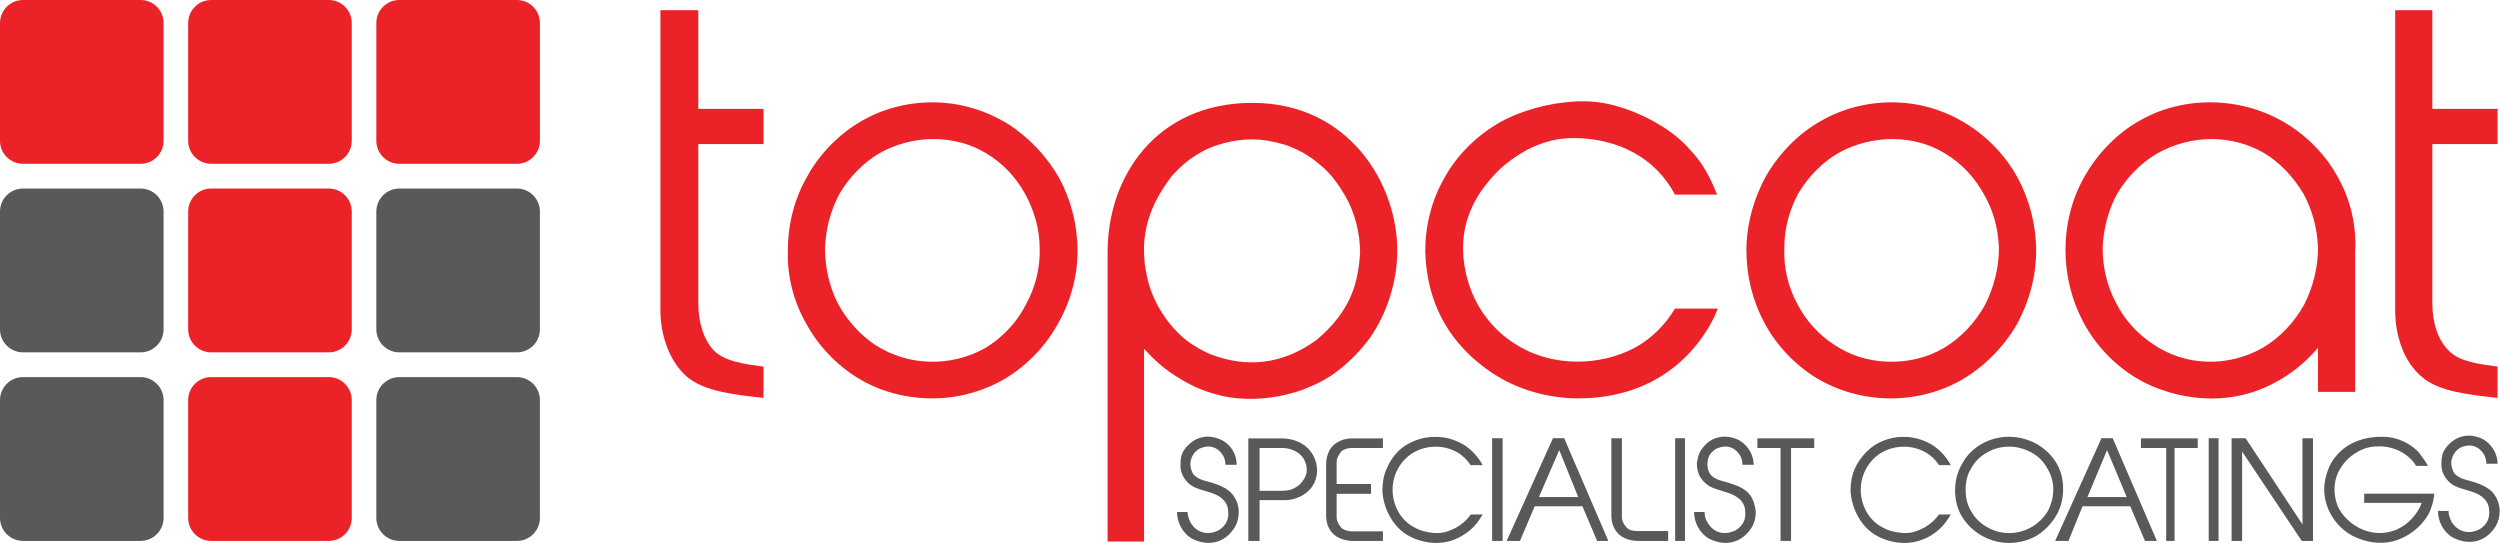
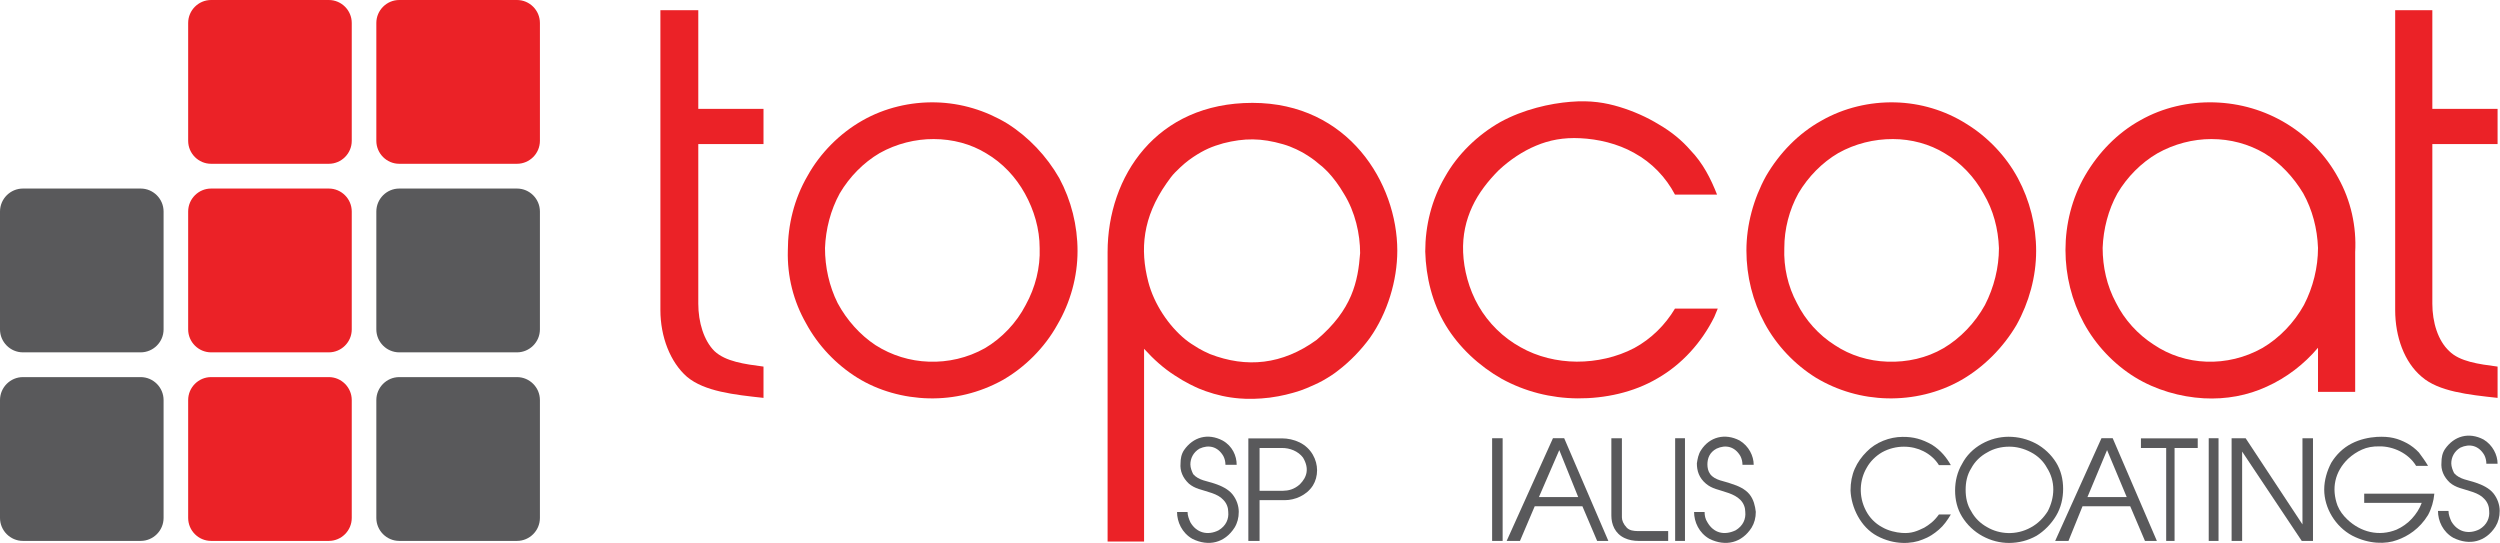
<svg xmlns="http://www.w3.org/2000/svg" width="184px" height="40px" viewBox="0 0 184 40" version="1.1">
  <title>TopCoat Logo</title>
  <desc>Created with Sketch.</desc>
  <g id="Symbols" stroke="none" stroke-width="1" fill="none" fill-rule="evenodd">
    <g id="Top-Header-v2" transform="translate(-130, -70)">
      <g id="TopCoat-Logo" transform="translate(130, 70)">
        <path d="M56.194,29.284 C54.027,29.05 51.857,28.813 50.567,27.737 C49.328,26.66 48.605,24.778 48.605,22.821 L48.605,0.752 L51.394,0.752 L51.394,8.011 L56.194,8.011 L56.194,10.603 L51.394,10.603 L51.394,22.351 C51.394,23.722 51.806,25.067 52.58,25.838 C53.406,26.614 54.801,26.799 56.194,26.981 L56.194,29.284 Z" id="Fill-1" fill="#EB2227" />
        <path d="M75.435,14.249 C74.765,13.034 73.784,11.989 72.595,11.291 C71.46,10.592 70.117,10.24 68.723,10.235 C67.381,10.23 65.987,10.571 64.748,11.264 C63.561,11.958 62.528,13.008 61.804,14.234 C61.135,15.461 60.773,16.856 60.72,18.258 C60.72,19.66 61.03,21.063 61.651,22.309 C62.321,23.556 63.302,24.652 64.438,25.403 C65.626,26.159 66.968,26.572 68.362,26.619 C69.756,26.671 71.202,26.351 72.492,25.626 C73.731,24.896 74.816,23.758 75.487,22.455 C76.209,21.151 76.571,19.686 76.519,18.264 C76.519,16.841 76.106,15.461 75.435,14.249 M77.81,23.919 C76.881,25.589 75.435,27.038 73.784,27.98 C72.079,28.921 70.22,29.361 68.362,29.319 C66.504,29.277 64.645,28.761 63.096,27.798 C61.547,26.836 60.205,25.428 59.327,23.799 C58.398,22.175 57.933,20.328 57.985,18.439 C57.985,16.557 58.449,14.637 59.431,12.952 C60.36,11.27 61.804,9.821 63.458,8.879 C65.109,7.933 67.02,7.489 68.878,7.535 C70.737,7.581 72.544,8.125 74.144,9.097 C75.693,10.074 77.036,11.487 77.965,13.117 C78.842,14.751 79.307,16.597 79.307,18.476 C79.307,20.348 78.791,22.248 77.81,23.919" id="Fill-3" fill="#EB2227" />
        <path d="M100.105,18.63 C99.95,20.706 99.537,22.789 96.904,25.015 C94.374,26.848 91.742,27.1 89.056,26.06 C88.746,25.925 88.437,25.771 88.23,25.647 C87.766,25.362 87.56,25.238 87.249,24.988 C86.011,23.986 84.927,22.356 84.513,20.741 C83.894,18.346 84.1,15.998 85.855,13.493 C86.063,13.194 86.269,12.91 86.475,12.703 C87.044,12.129 87.353,11.876 87.818,11.559 C88.645,11.011 89.211,10.779 90.038,10.545 C91.587,10.152 92.826,10.152 94.426,10.613 C94.788,10.717 95.097,10.84 95.407,10.986 C95.717,11.13 96.027,11.301 96.232,11.441 C96.697,11.741 96.853,11.876 97.163,12.139 C97.369,12.283 97.523,12.465 97.73,12.656 C98.144,13.096 98.557,13.649 98.918,14.27 C99.745,15.605 100.105,17.228 100.105,18.63 M102.841,18.45 C102.841,13.487 99.248,7.571 92.181,7.571 C85.113,7.571 81.519,12.973 81.519,18.558 L81.519,39.859 L84.204,39.859 L84.204,25.672 C84.927,26.469 85.65,27.106 86.424,27.607 C86.837,27.881 87.249,28.12 87.56,28.275 C88.23,28.611 88.334,28.637 88.746,28.792 C89.522,29.066 90.347,29.257 91.225,29.325 C91.844,29.381 92.619,29.366 93.445,29.267 C93.858,29.212 94.323,29.128 94.633,29.05 C95.458,28.843 95.614,28.787 96.181,28.564 C96.491,28.43 96.955,28.238 97.369,28.006 C97.781,27.773 98.196,27.509 98.505,27.255 C99.382,26.588 100.209,25.718 100.828,24.865 C102.119,23.033 102.841,20.642 102.841,18.45" id="Fill-5" fill="#EB2227" />
        <path d="M126.427,22.713 L126.169,23.334 C125.24,25.206 123.795,26.815 121.987,27.849 C120.232,28.885 118.115,29.335 116.102,29.32 C114.14,29.304 112.229,28.818 110.526,27.881 C108.875,26.945 107.378,25.564 106.396,23.929 C105.414,22.293 104.95,20.405 104.898,18.512 C104.898,16.613 105.363,14.705 106.345,13.029 C107.273,11.353 108.77,9.919 110.423,8.983 C112.126,8.047 114.089,7.612 115.586,7.493 C117.082,7.369 118.168,7.561 119.2,7.871 C120.232,8.186 121.213,8.621 122.091,9.159 C123.02,9.697 123.795,10.339 124.414,11.053 C125.343,12.015 125.912,13.148 126.375,14.322 L123.278,14.322 C122.608,13.049 121.574,11.963 120.284,11.26 C119.044,10.556 117.599,10.235 116.308,10.173 C115.069,10.111 114.037,10.307 113.056,10.721 C112.074,11.13 111.145,11.751 110.319,12.516 C109.545,13.288 108.821,14.202 108.358,15.207 C107.894,16.209 107.636,17.306 107.686,18.569 C107.737,19.836 108.099,21.27 108.821,22.521 C109.545,23.778 110.629,24.85 111.919,25.558 C113.159,26.261 114.605,26.608 116.05,26.618 C117.496,26.624 118.994,26.293 120.284,25.615 C121.523,24.943 122.556,23.923 123.278,22.713 L126.427,22.713 Z" id="Fill-7" fill="#EB2227" />
        <path d="M145.987,14.249 C145.315,13.034 144.335,11.989 143.147,11.291 C142.011,10.592 140.669,10.24 139.327,10.235 C137.933,10.23 136.538,10.571 135.299,11.264 C134.114,11.958 133.081,13.008 132.358,14.234 C131.685,15.461 131.325,16.856 131.325,18.258 C131.273,19.66 131.583,21.063 132.254,22.309 C132.873,23.556 133.855,24.652 135.041,25.403 C136.178,26.159 137.52,26.572 138.913,26.619 C140.359,26.671 141.805,26.351 143.044,25.626 C144.283,24.896 145.368,23.758 146.089,22.455 C146.761,21.151 147.122,19.686 147.122,18.264 C147.071,16.841 146.711,15.461 145.987,14.249 M148.414,23.919 C147.432,25.589 145.987,27.038 144.335,27.98 C142.683,28.921 140.773,29.361 138.913,29.319 C137.055,29.277 135.248,28.761 133.648,27.798 C132.099,26.836 130.757,25.428 129.879,23.799 C129.001,22.175 128.536,20.328 128.536,18.439 C128.536,16.557 129.053,14.637 129.983,12.952 C130.964,11.27 132.358,9.821 134.061,8.879 C135.713,7.933 137.624,7.489 139.482,7.535 C141.341,7.581 143.147,8.125 144.697,9.097 C146.296,10.074 147.64,11.487 148.517,13.117 C149.394,14.751 149.86,16.597 149.86,18.476 C149.86,20.348 149.344,22.248 148.414,23.919" id="Fill-9" fill="#EB2227" />
        <path d="M169.521,14.234 C168.799,13.029 167.817,11.989 166.682,11.291 C165.495,10.593 164.152,10.235 162.757,10.235 C161.416,10.235 160.022,10.587 158.783,11.286 C157.594,11.978 156.563,13.018 155.84,14.234 C155.169,15.45 154.807,16.846 154.755,18.243 C154.755,19.64 155.065,21.041 155.736,22.283 C156.355,23.525 157.337,24.611 158.525,25.372 C159.66,26.137 161.002,26.572 162.398,26.619 C163.79,26.67 165.237,26.335 166.527,25.605 C167.766,24.875 168.851,23.747 169.573,22.443 C170.244,21.146 170.605,19.676 170.605,18.248 C170.553,16.825 170.192,15.444 169.521,14.234 M173.341,18.553 L173.341,28.843 L170.605,28.843 L170.605,25.595 C169.573,26.816 168.283,27.803 166.836,28.455 C165.443,29.102 163.842,29.407 162.19,29.314 C160.486,29.216 158.678,28.714 157.129,27.762 C155.581,26.806 154.239,25.392 153.362,23.764 C152.484,22.133 152.019,20.286 152.019,18.404 C152.019,16.52 152.484,14.601 153.464,12.915 C154.445,11.228 155.84,9.78 157.543,8.844 C159.195,7.907 161.106,7.483 162.964,7.535 C164.874,7.591 166.682,8.124 168.283,9.096 C169.883,10.069 171.226,11.477 172.102,13.106 C173.031,14.777 173.445,16.68 173.341,18.553" id="Fill-11" fill="#EB2227" />
        <path d="M183.822,29.284 C181.653,29.05 179.485,28.813 178.246,27.737 C176.956,26.66 176.285,24.778 176.285,22.821 L176.285,0.752 L179.02,0.752 L179.02,8.011 L183.822,8.011 L183.822,10.603 L179.02,10.603 L179.02,22.351 C179.02,23.722 179.434,25.067 180.259,25.838 C181.034,26.614 182.427,26.799 183.822,26.981 L183.822,29.284 Z" id="Fill-13" fill="#EB2227" />
        <path d="M90.863,38.834 C90.141,39.961 88.954,40.247 87.766,39.662 C86.991,39.227 86.63,38.409 86.63,37.681 L87.404,37.681 C87.404,37.944 87.507,38.208 87.612,38.441 C88.075,39.243 88.902,39.419 89.676,39.037 C90.244,38.705 90.451,38.188 90.399,37.675 C90.399,37.381 90.296,37.054 90.037,36.79 C89.625,36.325 88.851,36.201 88.231,35.989 C87.973,35.906 87.715,35.777 87.507,35.601 C87.043,35.166 86.837,34.654 86.888,34.1 C86.888,33.784 86.94,33.432 87.146,33.127 C87.818,32.16 88.902,31.854 89.986,32.424 C90.709,32.827 91.019,33.557 91.019,34.208 L90.193,34.208 C90.193,33.981 90.141,33.759 90.037,33.562 C89.625,32.858 88.954,32.709 88.282,33.02 C87.818,33.293 87.612,33.748 87.612,34.179 C87.612,34.426 87.715,34.689 87.818,34.897 C88.231,35.368 88.851,35.399 89.419,35.601 C89.883,35.756 90.399,35.998 90.709,36.381 C91.019,36.766 91.173,37.241 91.173,37.675 C91.173,38.105 91.07,38.498 90.863,38.834" id="Fill-15" fill="#59595B" />
        <path d="M95.904,33.682 C95.543,33.2 94.924,32.967 94.356,32.972 L92.704,32.972 L92.704,36.123 L94.408,36.123 C94.821,36.118 95.234,36.024 95.647,35.667 C96.215,35.113 96.369,34.468 95.904,33.682 M96.628,35.735 C96.163,36.465 95.285,36.816 94.562,36.811 L92.704,36.811 L92.704,39.811 L91.878,39.811 L91.878,32.264 L94.356,32.264 C94.769,32.264 95.234,32.357 95.647,32.559 C96.524,32.988 96.937,33.851 96.937,34.613 C96.937,35.016 96.834,35.403 96.628,35.735" id="Fill-17" fill="#59595B" />
-         <path d="M101.784,39.812 L99.566,39.812 C99.256,39.812 98.894,39.75 98.584,39.605 C97.861,39.274 97.603,38.586 97.603,37.96 L97.603,34.121 C97.603,33.769 97.707,33.412 97.861,33.122 C98.223,32.491 98.946,32.258 99.566,32.264 L101.784,32.264 L101.784,32.972 L99.566,32.972 C99.256,32.968 98.997,33.014 98.739,33.205 C98.533,33.464 98.377,33.723 98.377,33.992 L98.377,35.622 L100.907,35.622 L100.907,36.346 L98.377,36.346 L98.377,38.089 C98.377,38.358 98.533,38.616 98.739,38.87 C98.997,39.057 99.256,39.108 99.566,39.108 L101.784,39.108 L101.784,39.812 Z" id="Fill-19" fill="#59595B" />
-         <path d="M109.126,37.866 C108.867,38.291 108.608,38.669 108.248,38.979 C107.886,39.29 107.473,39.532 107.06,39.704 C106.234,40.055 104.943,40.112 103.705,39.45 C102.465,38.792 101.795,37.323 101.743,36.108 C101.743,35.502 101.845,34.974 102.053,34.504 C102.259,34.029 102.517,33.605 102.877,33.246 C103.549,32.548 104.635,32.155 105.563,32.155 C106.389,32.144 107.009,32.326 107.732,32.729 C108.402,33.153 108.816,33.691 109.126,34.234 L108.248,34.234 C107.938,33.805 107.577,33.443 107.111,33.211 C106.286,32.786 105.099,32.718 104.067,33.287 C103.602,33.557 103.189,33.961 102.929,34.431 C102.413,35.306 102.311,36.511 102.877,37.592 C103.137,38.089 103.549,38.524 104.067,38.798 C104.53,39.071 105.099,39.191 105.511,39.222 C106.234,39.28 106.648,39.087 107.164,38.839 C107.525,38.627 107.886,38.368 108.248,37.866 L109.126,37.866 Z" id="Fill-21" fill="#59595B" />
        <polygon id="Fill-23" fill="#59595B" points="109.82 39.812 110.594 39.812 110.594 32.254 109.82 32.254" />
        <path d="M116.156,36.584 L114.763,33.127 L113.265,36.584 L116.156,36.584 Z M118.375,39.812 L117.55,39.812 L116.465,37.262 L112.955,37.262 L111.87,39.812 L110.89,39.812 L114.298,32.252 L115.124,32.252 L118.375,39.812 Z" id="Fill-25" fill="#59595B" />
        <path d="M122.778,39.812 L120.61,39.812 C120.248,39.812 119.888,39.75 119.578,39.605 C118.855,39.274 118.596,38.58 118.596,37.951 L118.596,32.254 L119.372,32.254 L119.372,38.079 C119.372,38.296 119.474,38.566 119.732,38.839 C119.939,39.051 120.248,39.083 120.558,39.088 L122.778,39.088 L122.778,39.812 Z" id="Fill-26" fill="#59595B" />
        <polygon id="Fill-27" fill="#59595B" points="123.291 39.812 124.014 39.812 124.014 32.254 123.291 32.254" />
        <path d="M128.918,38.834 C128.194,39.961 127.006,40.247 125.819,39.662 C125.045,39.227 124.684,38.409 124.684,37.681 L125.458,37.681 C125.458,37.944 125.51,38.208 125.665,38.441 C126.13,39.243 126.904,39.419 127.73,39.037 C128.298,38.705 128.505,38.188 128.452,37.675 C128.452,37.381 128.35,37.054 128.091,36.79 C127.627,36.325 126.904,36.201 126.284,35.989 C126.026,35.906 125.768,35.777 125.561,35.601 C125.045,35.166 124.89,34.654 124.89,34.1 C124.941,33.784 124.993,33.432 125.2,33.127 C125.819,32.16 126.954,31.854 128.04,32.424 C128.712,32.827 129.072,33.557 129.072,34.208 L128.246,34.208 C128.246,33.981 128.194,33.759 128.091,33.562 C127.679,32.858 127.006,32.709 126.336,33.02 C125.819,33.293 125.665,33.748 125.665,34.179 C125.665,34.426 125.716,34.689 125.872,34.897 C126.232,35.368 126.904,35.399 127.421,35.601 C127.936,35.756 128.452,35.998 128.762,36.381 C129.072,36.766 129.176,37.241 129.227,37.675 C129.227,38.105 129.124,38.498 128.918,38.834" id="Fill-28" fill="#59595B" />
-         <polygon id="Fill-29" fill="#59595B" points="133.527 32.972 131.822 32.972 131.822 39.812 131.048 39.812 131.048 32.972 129.345 32.972 129.345 32.263 133.527 32.263" />
        <path d="M143.582,37.866 C143.324,38.291 143.067,38.669 142.704,38.979 C142.344,39.29 141.982,39.532 141.517,39.704 C140.69,40.055 139.4,40.112 138.162,39.45 C136.923,38.792 136.251,37.323 136.199,36.108 C136.199,35.502 136.303,34.974 136.509,34.504 C136.715,34.029 137.025,33.605 137.387,33.246 C138.057,32.548 139.09,32.155 140.021,32.155 C140.846,32.144 141.465,32.326 142.188,32.729 C142.86,33.153 143.273,33.691 143.582,34.234 L142.704,34.234 C142.446,33.805 142.034,33.443 141.569,33.211 C140.742,32.786 139.555,32.718 138.523,33.287 C138.057,33.557 137.645,33.961 137.387,34.431 C136.871,35.306 136.767,36.511 137.336,37.592 C137.593,38.089 138.006,38.524 138.523,38.798 C138.988,39.071 139.555,39.191 139.968,39.222 C140.691,39.28 141.104,39.087 141.62,38.839 C141.982,38.627 142.344,38.368 142.704,37.866 L143.582,37.866 Z" id="Fill-30" fill="#59595B" />
        <path d="M150.659,34.436 C150.402,33.955 149.99,33.551 149.472,33.283 C148.956,33.008 148.389,32.869 147.872,32.875 C147.303,32.875 146.735,33.015 146.271,33.293 C145.755,33.567 145.341,33.981 145.085,34.462 C144.775,34.948 144.671,35.502 144.671,36.05 C144.671,36.604 144.775,37.153 145.085,37.634 C145.341,38.115 145.755,38.529 146.271,38.808 C147.149,39.321 148.389,39.425 149.472,38.819 C149.99,38.539 150.402,38.12 150.712,37.634 C150.969,37.141 151.123,36.584 151.123,36.025 C151.123,35.471 150.969,34.918 150.659,34.436 M151.33,37.96 C150.969,38.565 150.453,39.088 149.885,39.435 C149.265,39.781 148.594,39.957 147.872,39.961 C147.2,39.961 146.529,39.792 145.91,39.454 C145.29,39.119 144.775,38.623 144.412,38.037 C144.052,37.459 143.895,36.785 143.895,36.102 C143.895,35.425 144.052,34.736 144.412,34.137 C144.722,33.531 145.238,33.015 145.859,32.668 C146.477,32.321 147.149,32.15 147.82,32.145 C148.542,32.145 149.214,32.315 149.834,32.64 C150.453,32.972 150.969,33.464 151.33,34.043 C151.692,34.628 151.846,35.3 151.846,35.983 C151.846,36.666 151.692,37.355 151.33,37.96" id="Fill-31" fill="#59595B" />
        <path d="M156.527,36.584 L155.08,33.127 L153.636,36.584 L156.527,36.584 Z M158.746,39.812 L157.869,39.812 L156.785,37.262 L153.273,37.262 L152.24,39.812 L151.26,39.812 L154.668,32.252 L155.494,32.252 L158.746,39.812 Z" id="Fill-32" fill="#59595B" />
        <polygon id="Fill-33" fill="#59595B" points="161.753 32.972 160.048 32.972 160.048 39.812 159.431 39.812 159.431 32.972 157.573 32.972 157.573 32.263 161.753 32.263" />
        <polygon id="Fill-34" fill="#59595B" points="162.562 39.812 163.284 39.812 163.284 32.254 162.562 32.254" />
        <polygon id="Fill-35" fill="#59595B" points="170.236 39.812 169.409 39.812 165.021 33.236 165.021 39.812 164.246 39.812 164.246 32.254 165.279 32.254 169.461 38.596 169.461 32.254 170.236 32.254" />
        <path d="M179.167,36.336 C179.116,36.889 178.96,37.432 178.702,37.908 C178.083,38.923 177.206,39.475 176.431,39.745 C175.605,40.06 174.366,40.06 173.127,39.424 C172.507,39.093 171.99,38.586 171.629,37.991 C171.268,37.396 171.062,36.713 171.062,36.031 C171.062,35.347 171.268,34.659 171.579,34.063 C171.939,33.469 172.454,32.962 173.075,32.646 C173.695,32.326 174.366,32.191 174.935,32.155 C175.915,32.103 176.484,32.269 177.154,32.62 C177.464,32.792 177.773,33.024 178.032,33.304 C178.238,33.588 178.497,33.925 178.702,34.286 L177.824,34.286 C177.258,33.345 176.12,32.843 175.14,32.853 C174.624,32.843 174.21,32.925 173.849,33.087 C173.488,33.246 173.127,33.479 172.818,33.769 C171.836,34.721 171.579,35.963 172.043,37.215 C172.197,37.598 172.454,37.939 172.764,38.233 C173.746,39.166 175.088,39.506 176.38,38.984 C176.792,38.803 177.206,38.513 177.515,38.172 C177.824,37.835 178.083,37.442 178.238,37.013 L174.005,37.013 L174.005,36.336 L179.167,36.336 Z" id="Fill-36" fill="#59595B" />
        <path d="M183.667,38.759 C182.944,39.886 181.758,40.171 180.57,39.586 C179.795,39.153 179.435,38.334 179.435,37.605 L180.209,37.605 C180.209,37.869 180.312,38.133 180.414,38.366 C180.879,39.168 181.705,39.344 182.48,38.961 C183.048,38.63 183.254,38.112 183.203,37.6 C183.203,37.306 183.101,36.979 182.842,36.715 C182.429,36.249 181.654,36.125 181.035,35.913 C180.777,35.83 180.52,35.701 180.312,35.526 C179.848,35.091 179.64,34.579 179.692,34.025 C179.692,33.709 179.745,33.357 179.951,33.052 C180.621,32.085 181.705,31.779 182.791,32.349 C183.461,32.752 183.822,33.482 183.822,34.133 L182.996,34.133 C182.996,33.906 182.944,33.684 182.842,33.487 C182.429,32.782 181.758,32.634 181.086,32.944 C180.621,33.218 180.414,33.673 180.414,34.104 C180.414,34.351 180.52,34.614 180.621,34.822 C181.035,35.293 181.654,35.323 182.222,35.526 C182.687,35.681 183.203,35.923 183.513,36.306 C183.822,36.69 183.977,37.166 183.977,37.6 C183.977,38.03 183.875,38.423 183.667,38.759" id="Fill-37" fill="#59595B" />
-         <path d="M12.04,10.365 C12.04,11.295 11.281,12.055 10.353,12.055 L1.687,12.055 C0.759,12.055 0,11.295 0,10.365 L0,1.691 C0,0.761 0.759,-3.55271368e-14 1.687,-3.55271368e-14 L10.353,-3.55271368e-14 C11.281,-3.55271368e-14 12.04,0.761 12.04,1.691 L12.04,10.365 Z" id="Fill-38" fill="#EB2227" />
        <path d="M25.889,10.365 C25.889,11.295 25.13,12.055 24.202,12.055 L15.536,12.055 C14.608,12.055 13.849,11.295 13.849,10.365 L13.849,1.691 C13.849,0.761 14.608,-3.55271368e-14 15.536,-3.55271368e-14 L24.202,-3.55271368e-14 C25.13,-3.55271368e-14 25.889,0.761 25.889,1.691 L25.889,10.365 Z" id="Fill-39" fill="#EB2227" />
        <path d="M39.738,10.365 C39.738,11.295 38.979,12.055 38.051,12.055 L29.385,12.055 C28.458,12.055 27.698,11.295 27.698,10.365 L27.698,1.691 C27.698,0.761 28.458,-3.55271368e-14 29.385,-3.55271368e-14 L38.051,-3.55271368e-14 C38.979,-3.55271368e-14 39.738,0.761 39.738,1.691 L39.738,10.365 Z" id="Fill-40" fill="#EB2227" />
        <path d="M12.04,24.243 C12.04,25.172 11.281,25.933 10.353,25.933 L1.687,25.933 C0.759,25.933 0,25.172 0,24.243 L0,15.569 C0,14.638 0.759,13.877 1.687,13.877 L10.353,13.877 C11.281,13.877 12.04,14.638 12.04,15.569 L12.04,24.243 Z" id="Fill-41" fill="#59595B" />
        <path d="M25.889,24.243 C25.889,25.172 25.13,25.933 24.202,25.933 L15.536,25.933 C14.608,25.933 13.849,25.172 13.849,24.243 L13.849,15.569 C13.849,14.638 14.608,13.877 15.536,13.877 L24.202,13.877 C25.13,13.877 25.889,14.638 25.889,15.569 L25.889,24.243 Z" id="Fill-42" fill="#EB2227" />
        <path d="M39.738,24.243 C39.738,25.172 38.979,25.933 38.051,25.933 L29.385,25.933 C28.458,25.933 27.698,25.172 27.698,24.243 L27.698,15.569 C27.698,14.638 28.458,13.877 29.385,13.877 L38.051,13.877 C38.979,13.877 39.738,14.638 39.738,15.569 L39.738,24.243 Z" id="Fill-43" fill="#59595B" />
        <path d="M12.04,38.12 C12.04,39.051 11.281,39.811 10.353,39.811 L1.687,39.811 C0.759,39.811 0,39.051 0,38.12 L0,29.446 C0,28.516 0.759,27.755 1.687,27.755 L10.353,27.755 C11.281,27.755 12.04,28.516 12.04,29.446 L12.04,38.12 Z" id="Fill-44" fill="#59595B" />
        <path d="M25.889,38.12 C25.889,39.051 25.13,39.811 24.202,39.811 L15.536,39.811 C14.608,39.811 13.849,39.051 13.849,38.12 L13.849,29.446 C13.849,28.516 14.608,27.755 15.536,27.755 L24.202,27.755 C25.13,27.755 25.889,28.516 25.889,29.446 L25.889,38.12 Z" id="Fill-45" fill="#EB2227" />
        <path d="M39.738,38.12 C39.738,39.051 38.979,39.811 38.051,39.811 L29.385,39.811 C28.458,39.811 27.698,39.051 27.698,38.12 L27.698,29.446 C27.698,28.516 28.458,27.755 29.385,27.755 L38.051,27.755 C38.979,27.755 39.738,28.516 39.738,29.446 L39.738,38.12 Z" id="Fill-46" fill="#59595B" />
      </g>
    </g>
  </g>
</svg>